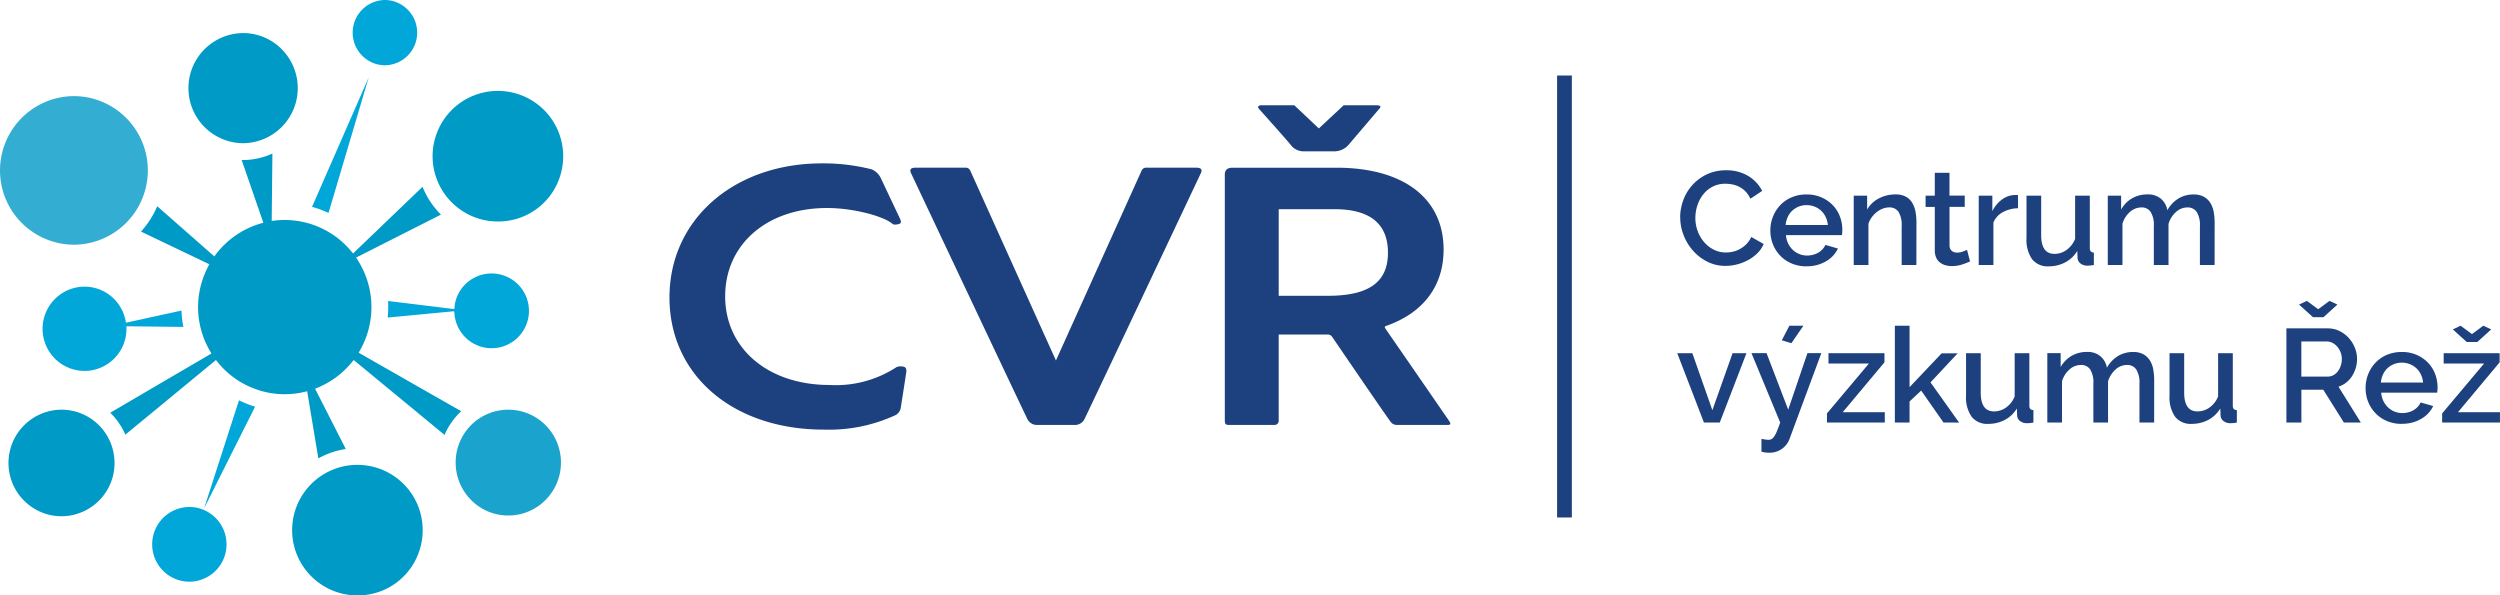
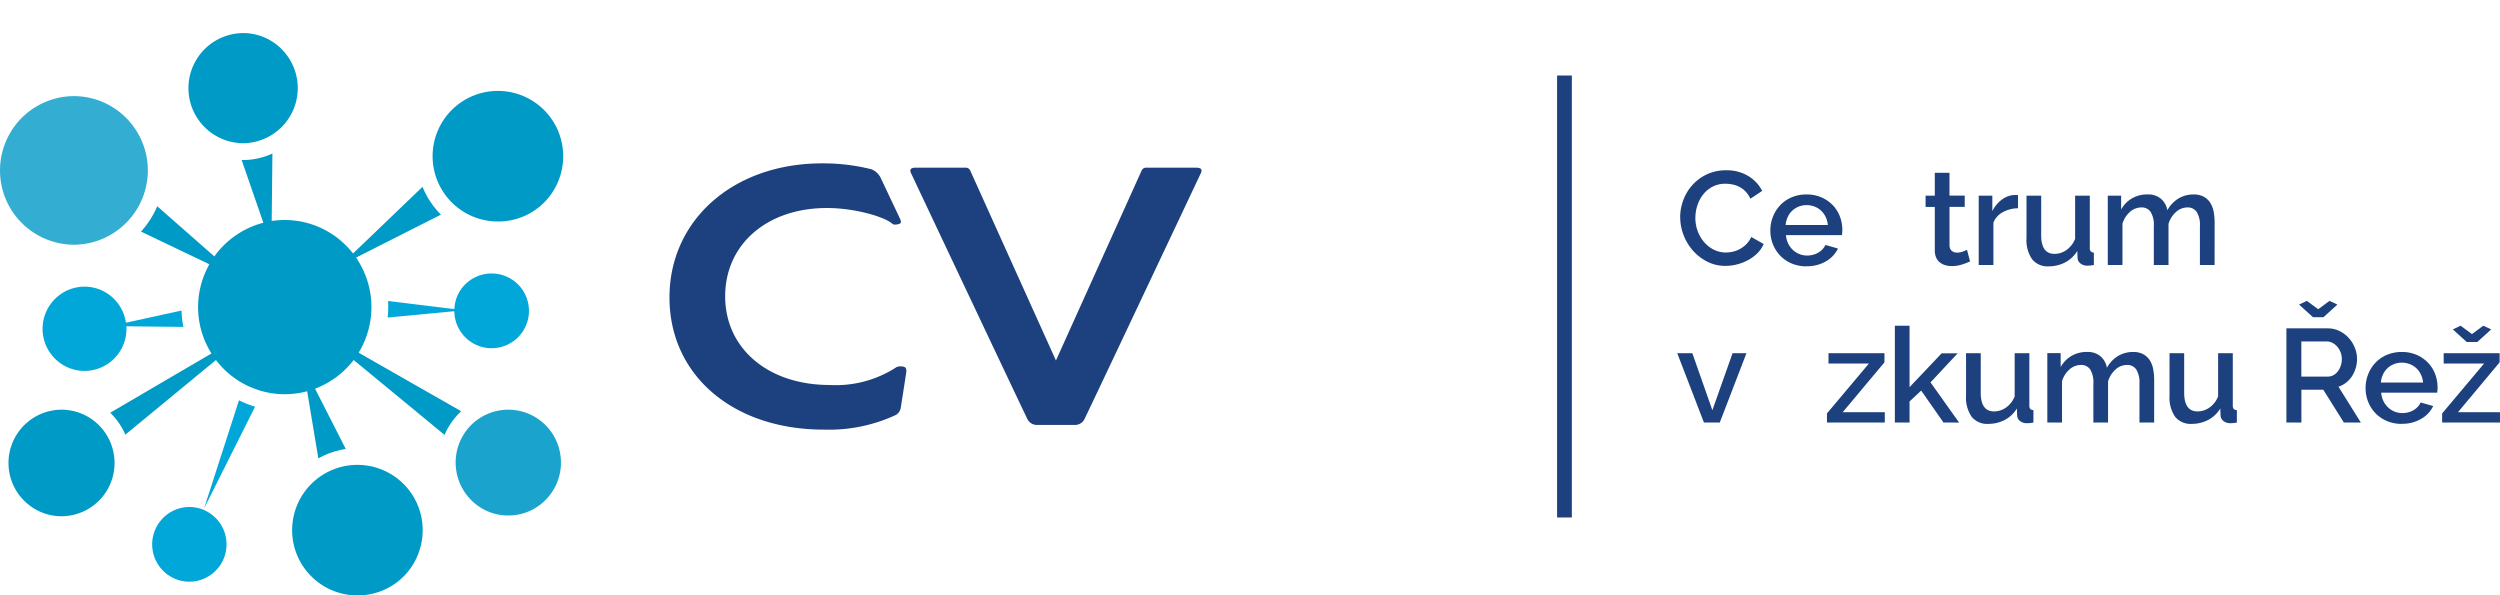
<svg xmlns="http://www.w3.org/2000/svg" width="235" height="55.969" viewBox="0 0 235 55.969">
  <g id="Group_947" data-name="Group 947" transform="translate(-104 -49.967)">
    <path id="Path_1" data-name="Path 1" d="M395.09,65.86a4.607,4.607,0,0,1,.289-1.59,4.383,4.383,0,0,1,.847-1.422,4.279,4.279,0,0,1,1.362-1.016,4.152,4.152,0,0,1,1.821-.386,3.885,3.885,0,0,1,2.084.536,3.492,3.492,0,0,1,1.306,1.4l-1.105.736a2.512,2.512,0,0,0-.452-.673,2.213,2.213,0,0,0-.578-.436,2.5,2.5,0,0,0-.653-.231,3.307,3.307,0,0,0-.653-.068,2.582,2.582,0,0,0-1.231.281,2.72,2.72,0,0,0-.885.742,3.293,3.293,0,0,0-.54,1.035,3.783,3.783,0,0,0-.182,1.148,3.576,3.576,0,0,0,.214,1.235,3.34,3.34,0,0,0,.6,1.035,2.935,2.935,0,0,0,.91.717,2.506,2.506,0,0,0,1.155.268,2.934,2.934,0,0,0,.672-.081,2.505,2.505,0,0,0,.665-.262,2.656,2.656,0,0,0,.59-.455,2.277,2.277,0,0,0,.446-.661l1.168.661a2.7,2.7,0,0,1-.6.879,3.825,3.825,0,0,1-.879.642,4.531,4.531,0,0,1-1.036.4,4.392,4.392,0,0,1-1.073.137,3.713,3.713,0,0,1-1.72-.4,4.5,4.5,0,0,1-1.343-1.041,4.776,4.776,0,0,1-.879-1.459,4.6,4.6,0,0,1-.314-1.665" transform="translate(-133.155 4.529)" fill="#1d417e" />
    <path id="Path_2" data-name="Path 2" d="M418.42,73.54a3.516,3.516,0,0,1-1.394-.268,3.233,3.233,0,0,1-1.073-.73,3.286,3.286,0,0,1-.69-1.072,3.449,3.449,0,0,1-.245-1.3,3.5,3.5,0,0,1,.245-1.3,3.347,3.347,0,0,1,.69-1.085,3.2,3.2,0,0,1,1.073-.736,3.549,3.549,0,0,1,1.406-.268,3.4,3.4,0,0,1,1.387.274,3.321,3.321,0,0,1,1.061.729,3.119,3.119,0,0,1,.672,1.06,3.5,3.5,0,0,1,.232,1.266c0,.1,0,.193-.012.28s-.017.16-.025.218h-5.261a2.216,2.216,0,0,0,.208.786,2.065,2.065,0,0,0,.439.6,1.938,1.938,0,0,0,1.337.53,2.219,2.219,0,0,0,.546-.068,1.928,1.928,0,0,0,.5-.2,1.749,1.749,0,0,0,.4-.318,1.49,1.49,0,0,0,.276-.411l1.18.337a2.722,2.722,0,0,1-1.123,1.2,3.5,3.5,0,0,1-1.827.468m2-3.878a2.175,2.175,0,0,0-.207-.761,1.956,1.956,0,0,0-.433-.592,1.927,1.927,0,0,0-.615-.38,2.021,2.021,0,0,0-.741-.137,1.974,1.974,0,0,0-1.344.518,1.869,1.869,0,0,0-.427.592,2.265,2.265,0,0,0-.2.761Z" transform="translate(-144.605 1.464)" fill="#1d417e" />
-     <path id="Path_3" data-name="Path 3" d="M439.328,73.415h-1.381V69.761a2.371,2.371,0,0,0-.295-1.341A1,1,0,0,0,436.78,68a1.715,1.715,0,0,0-.6.112,2.111,2.111,0,0,0-.565.318,2.482,2.482,0,0,0-.471.486,2.241,2.241,0,0,0-.32.617v3.878H433.44V66.893H434.7V68.2a2.664,2.664,0,0,1,1.093-1.041,3.317,3.317,0,0,1,1.582-.38,1.957,1.957,0,0,1,.966.212,1.589,1.589,0,0,1,.6.58,2.524,2.524,0,0,1,.308.848,5.636,5.636,0,0,1,.088,1.016Z" transform="translate(-155.19 1.464)" fill="#1d417e" />
    <path id="Path_4" data-name="Path 4" d="M453.5,70.332a6.868,6.868,0,0,1-.728.281,3.1,3.1,0,0,1-.992.156,2.115,2.115,0,0,1-.616-.087,1.51,1.51,0,0,1-.508-.262,1.194,1.194,0,0,1-.345-.456,1.659,1.659,0,0,1-.125-.679V65.207h-.866v-1.06h.866V62h1.381v2.145H453v1.06h-1.431v3.641a.674.674,0,0,0,.22.5.747.747,0,0,0,.483.156,1.541,1.541,0,0,0,.553-.1q.264-.1.389-.162Z" transform="translate(-164.315 4.21)" fill="#1d417e" />
    <path id="Path_5" data-name="Path 5" d="M464.752,68.145a3.114,3.114,0,0,0-1.425.368,1.944,1.944,0,0,0-.885.979v3.99h-1.381V66.96h1.28v1.459a3,3,0,0,1,.885-1.079A2.156,2.156,0,0,1,464.4,66.9h.207a.766.766,0,0,1,.144.012Z" transform="translate(-171.061 1.397)" fill="#1d417e" />
    <path id="Path_6" data-name="Path 6" d="M473.705,73.691a1.864,1.864,0,0,1-1.557-.667,3.165,3.165,0,0,1-.528-1.989v-3.99H473V70.76q0,1.759,1.256,1.758a1.943,1.943,0,0,0,1.117-.361,2.325,2.325,0,0,0,.817-1.048V67.044h1.381v4.9a.536.536,0,0,0,.081.336.4.4,0,0,0,.3.112v1.172c-.142.025-.259.041-.352.05s-.18.012-.263.012a1.012,1.012,0,0,1-.641-.205.679.679,0,0,1-.276-.53l-.025-.648a2.92,2.92,0,0,1-1.143,1.078,3.281,3.281,0,0,1-1.544.368" transform="translate(-177.129 1.313)" fill="#1d417e" />
    <path id="Path_7" data-name="Path 7" d="M499.618,73.415h-1.381V69.761a2.331,2.331,0,0,0-.3-1.334,1.011,1.011,0,0,0-.879-.424,1.575,1.575,0,0,0-1.073.431,2.413,2.413,0,0,0-.7,1.116v3.866h-1.381V69.761a2.33,2.33,0,0,0-.3-1.341,1,1,0,0,0-.867-.418,1.614,1.614,0,0,0-1.08.424,2.357,2.357,0,0,0-.7,1.11v3.878h-1.381V66.893h1.255V68.2a2.763,2.763,0,0,1,1.024-1.053,2.832,2.832,0,0,1,1.45-.368,1.854,1.854,0,0,1,1.287.424,1.815,1.815,0,0,1,.584,1.06,3,3,0,0,1,1.042-1.1,2.706,2.706,0,0,1,1.431-.38,1.923,1.923,0,0,1,.961.218,1.7,1.7,0,0,1,.609.58,2.377,2.377,0,0,1,.314.841,5.637,5.637,0,0,1,.088,1.016Z" transform="translate(-187.445 1.464)" fill="#1d417e" />
    <path id="Path_8" data-name="Path 8" d="M396.952,108.375l-2.511-6.522h1.419l1.883,5.362,1.9-5.362h1.306l-2.511,6.522Z" transform="translate(-132.781 -18.688)" fill="#1d417e" />
-     <path id="Path_9" data-name="Path 9" d="M411.78,106.422q.189.038.37.063a2.282,2.282,0,0,0,.3.025.555.555,0,0,0,.282-.069.845.845,0,0,0,.245-.243,2.579,2.579,0,0,0,.257-.493q.132-.318.308-.817l-2.7-6.522h1.418l2.035,5.312,1.808-5.312h1.306L414.43,106.4a1.978,1.978,0,0,1-1.971,1.322,2.776,2.776,0,0,1-.314-.019,1.986,1.986,0,0,1-.365-.081Zm2.813-8.991-.9-.274.715-1.372h1.318Z" transform="translate(-142.204 -15.202)" fill="#1d417e" />
    <path id="Path_10" data-name="Path 10" d="M427.529,107.515l3.943-4.688h-3.8v-.973h5.261v.86L429.01,107.4h3.955v.972h-5.437Z" transform="translate(-151.794 -18.689)" fill="#1d417e" />
    <path id="Path_11" data-name="Path 11" d="M447.107,104.889l-2.1-3.005-1.092,1.022v1.983h-1.381v-9.1h1.381v5.773l3.014-3.179h1.506l-2.549,2.731,2.687,3.778Z" transform="translate(-160.417 -15.203)" fill="#1d417e" />
    <path id="Path_12" data-name="Path 12" d="M460.346,108.5a1.865,1.865,0,0,1-1.557-.667,3.168,3.168,0,0,1-.527-1.989v-3.99h1.381v3.716q0,1.759,1.256,1.758a1.944,1.944,0,0,0,1.117-.361,2.32,2.32,0,0,0,.816-1.048v-4.065h1.381v4.9a.535.535,0,0,0,.082.336.394.394,0,0,0,.3.112v1.172c-.143.025-.259.041-.352.05s-.18.012-.263.012a1.011,1.011,0,0,1-.641-.205.679.679,0,0,1-.276-.53l-.025-.648a2.923,2.923,0,0,1-1.143,1.078,3.283,3.283,0,0,1-1.544.368" transform="translate(-169.453 -18.688)" fill="#1d417e" />
    <path id="Path_13" data-name="Path 13" d="M486.259,108.224h-1.381V104.57a2.331,2.331,0,0,0-.3-1.335,1.011,1.011,0,0,0-.879-.424,1.575,1.575,0,0,0-1.073.431,2.416,2.416,0,0,0-.7,1.116v3.866h-1.381V104.57a2.33,2.33,0,0,0-.3-1.341,1,1,0,0,0-.867-.418,1.614,1.614,0,0,0-1.08.424,2.357,2.357,0,0,0-.7,1.11v3.878h-1.381V101.7h1.255v1.309a2.768,2.768,0,0,1,1.024-1.054,2.836,2.836,0,0,1,1.45-.368,1.854,1.854,0,0,1,1.287.424,1.816,1.816,0,0,1,.584,1.06,3,3,0,0,1,1.042-1.1,2.705,2.705,0,0,1,1.431-.38,1.922,1.922,0,0,1,.961.218,1.7,1.7,0,0,1,.609.58,2.378,2.378,0,0,1,.314.841,5.637,5.637,0,0,1,.088,1.016Z" transform="translate(-179.769 -18.537)" fill="#1d417e" />
    <path id="Path_14" data-name="Path 14" d="M505.307,108.5a1.865,1.865,0,0,1-1.557-.667,3.168,3.168,0,0,1-.527-1.989v-3.99H504.6v3.716q0,1.759,1.256,1.758a1.944,1.944,0,0,0,1.117-.361,2.321,2.321,0,0,0,.816-1.048v-4.065h1.381v4.9a.536.536,0,0,0,.082.336.4.4,0,0,0,.3.112v1.172c-.143.025-.26.041-.352.05s-.18.012-.263.012a1.011,1.011,0,0,1-.641-.205.679.679,0,0,1-.276-.53l-.025-.648a2.923,2.923,0,0,1-1.143,1.078,3.283,3.283,0,0,1-1.544.368" transform="translate(-195.287 -18.688)" fill="#1d417e" />
    <path id="Path_15" data-name="Path 15" d="M529.047,101.739V92.885h3.879a2.481,2.481,0,0,1,1.111.25,2.844,2.844,0,0,1,.873.654,3.085,3.085,0,0,1,.571.923,2.816,2.816,0,0,1,.207,1.053,2.931,2.931,0,0,1-.126.861,3.015,3.015,0,0,1-.351.761,2.446,2.446,0,0,1-.553.6,2.277,2.277,0,0,1-.715.381l2.1,3.367h-1.594l-1.934-3.08h-2.059v3.08ZM530.968,90.3l1.067.786L533.1,90.3l.741.349-1.306,1.185h-.992l-1.305-1.185Zm-.515,7.12h2.461a1.141,1.141,0,0,0,.546-.131,1.288,1.288,0,0,0,.421-.362,1.84,1.84,0,0,0,.276-.53,1.99,1.99,0,0,0,.1-.636,1.71,1.71,0,0,0-.119-.636,1.841,1.841,0,0,0-.314-.524,1.485,1.485,0,0,0-.452-.355,1.159,1.159,0,0,0-.534-.131h-2.386Z" transform="translate(-210.126 -12.052)" fill="#1d417e" />
    <path id="Path_16" data-name="Path 16" d="M549.945,108.349a3.516,3.516,0,0,1-1.394-.268,3.234,3.234,0,0,1-1.073-.73,3.286,3.286,0,0,1-.69-1.072,3.451,3.451,0,0,1-.245-1.3,3.5,3.5,0,0,1,.245-1.3,3.347,3.347,0,0,1,.69-1.085,3.205,3.205,0,0,1,1.073-.736,3.549,3.549,0,0,1,1.406-.268,3.4,3.4,0,0,1,1.387.274,3.321,3.321,0,0,1,1.061.729,3.121,3.121,0,0,1,.672,1.06,3.5,3.5,0,0,1,.232,1.266c0,.1,0,.193-.012.28s-.017.16-.025.218h-5.261a2.217,2.217,0,0,0,.208.786,2.069,2.069,0,0,0,.439.6,1.938,1.938,0,0,0,1.338.53,2.218,2.218,0,0,0,.546-.068,1.928,1.928,0,0,0,.5-.2,1.754,1.754,0,0,0,.4-.318,1.491,1.491,0,0,0,.276-.411l1.18.337a2.722,2.722,0,0,1-1.124,1.2,3.5,3.5,0,0,1-1.827.468m2-3.878a2.177,2.177,0,0,0-.207-.761,1.958,1.958,0,0,0-.433-.592,1.927,1.927,0,0,0-.615-.38,2.021,2.021,0,0,0-.741-.137,1.975,1.975,0,0,0-1.344.518,1.871,1.871,0,0,0-.427.592,2.266,2.266,0,0,0-.2.761Z" transform="translate(-220.178 -18.537)" fill="#1d417e" />
    <path id="Path_17" data-name="Path 17" d="M563.466,104.029l3.942-4.689h-3.8v-.972h5.261v.86l-3.917,4.689H568.9v.972h-5.437Zm1.733-8.243,1.067.786,1.067-.786.741.349-1.306,1.184h-.992l-1.306-1.184Z" transform="translate(-229.903 -15.203)" fill="#1d417e" />
    <rect id="Rectangle_1" data-name="Rectangle 1" width="1.388" height="41.544" transform="translate(250.366 57.066)" fill="#1d417e" />
    <path id="Path_18" data-name="Path 18" d="M193.09,79.077a10.416,10.416,0,0,1-6.275,1.668c-5.779,0-9.815-3.428-9.815-8.335,0-4.886,3.933-8.3,9.565-8.3,2.613,0,5.36.814,6.122,1.457.118.1.239.146.6.058.3-.074.288-.221.092-.63-.149-.311-1.259-2.658-1.788-3.777a1.716,1.716,0,0,0-.827-.746,18.6,18.6,0,0,0-4.661-.559c-8.308,0-14.338,5.3-14.338,12.606s5.965,12.422,14.505,12.422a14.884,14.884,0,0,0,6.781-1.381.983.983,0,0,0,.45-.647c.147-.934.5-3.163.526-3.4.029-.308-.062-.481-.349-.5a.933.933,0,0,0-.59.068" transform="translate(-4.834 5.41)" fill="#1d417e" />
-     <path id="Path_19" data-name="Path 19" d="M309.6,75.755c3.514-1.215,5.439-3.748,5.439-7.191,0-4.818-3.767-7.694-10.076-7.694H295.2c-.511,0-.727.24-.727.646V84.647c0,.261.081.4.322.4h4.331a.379.379,0,0,0,.413-.4V76.554h4.622a.477.477,0,0,1,.417.24c.906,1.327,5.26,7.706,5.472,7.944a.688.688,0,0,0,.608.31h4.795c.226,0,.279-.1.148-.309-.121-.191-5.29-7.67-6.064-8.791a.129.129,0,0,1,.066-.194M299.54,64.771H304.8c3.324,0,5.009,1.375,5.009,4.088,0,2.763-1.791,4.051-5.637,4.051H299.54Z" transform="translate(-75.341 4.861)" fill="#1d417e" />
    <path id="Path_20" data-name="Path 20" d="M251.886,60.869h-4.679a.463.463,0,0,0-.493.3c-.109.243-8.041,17.822-8.041,17.822s-7.933-17.579-8.042-17.822a.463.463,0,0,0-.493-.3h-4.679c-.452,0-.561.188-.4.531,1.638,3.468,10.75,22.76,10.894,23.02a1,1,0,0,0,.847.629h3.747a1,1,0,0,0,.847-.629c.144-.26,9.256-19.551,10.893-23.02.162-.343.053-.531-.4-.531" transform="translate(-35.415 4.861)" fill="#1d417e" />
-     <path id="Path_21" data-name="Path 21" d="M304.928,50.832c-.225-.3-2.2-2.517-2.995-3.4-.2-.223-.067-.361.254-.361h3.048l2.307,2.181,2.34-2.181h3.029c.427,0,.5.108.351.288-.708.831-2.718,3.189-2.952,3.466a1.814,1.814,0,0,1-1.283.58h-2.885a1.511,1.511,0,0,1-1.214-.572" transform="translate(-79.573 12.789)" fill="#1d417e" />
    <path id="Path_22" data-name="Path 22" d="M94.65,138.812a6.136,6.136,0,1,1,5.845-4.388,6.084,6.084,0,0,1-5.845,4.388Z" transform="translate(42.984 -32.876)" fill="#009ac7" />
    <path id="Path_23" data-name="Path 23" d="M30.781,59.025a6.982,6.982,0,0,1-6.532-9.357,6.968,6.968,0,0,1,6.533-4.611,6.888,6.888,0,0,1,2.361.418,6.988,6.988,0,0,1-2.361,13.55Z" transform="translate(80.168 13.946)" fill="#33aed2" />
-     <path id="Path_24" data-name="Path 24" d="M70.448,41.474a5.177,5.177,0,0,1,.114-10.351h.118a5.1,5.1,0,0,1,3.606,1.6,5.181,5.181,0,0,1-3.719,8.753h-.119" transform="translate(56.275 21.953)" fill="#009ac7" />
+     <path id="Path_24" data-name="Path 24" d="M70.448,41.474a5.177,5.177,0,0,1,.114-10.351h.118a5.1,5.1,0,0,1,3.606,1.6,5.181,5.181,0,0,1-3.719,8.753" transform="translate(56.275 21.953)" fill="#009ac7" />
    <path id="Path_25" data-name="Path 25" d="M129.458,124.281a4.886,4.886,0,0,1-3.01-1.029,5,5,0,0,1-.913-6.977,4.946,4.946,0,0,1,8.834,2.38,4.961,4.961,0,0,1-.981,3.678A4.91,4.91,0,0,1,129.458,124.281Z" transform="translate(22.317 -25.857)" fill="#1aa4cd" />
    <path id="Path_26" data-name="Path 26" d="M30.7,124.358a4.929,4.929,0,0,1-2.894-.936,5.01,5.01,0,0,1,2.9-9.081,4.989,4.989,0,0,1,4.91,4.189,5,5,0,0,1-4.919,5.828Z" transform="translate(79.082 -25.864)" fill="#009ac7" />
    <path id="Path_27" data-name="Path 27" d="M125.7,56.192a6.138,6.138,0,1,1,5.955-4.833,6.095,6.095,0,0,1-5.955,4.833Z" transform="translate(25.145 14.596)" fill="#009ac7" />
    <path id="Path_28" data-name="Path 28" d="M66.7,80.092l-.288.067a8.072,8.072,0,0,1-4.139-.131c-.163-.049-.32-.105-.477-.163v0l-.184-.071c-.168-.066-.334-.136-.5-.213A8.044,8.044,0,0,1,58.3,77.37l-.176-.216-8.512,7.013a6.566,6.566,0,0,0-1.424-2.058L57.7,76.54l-.14-.242a8.146,8.146,0,0,1-.771-6.449,8.261,8.261,0,0,1,.579-1.44l.132-.257-6.419-3.072A8.47,8.47,0,0,0,52.607,62.7l5.363,4.712.18-.235A8.22,8.22,0,0,1,62.3,64.328l.279-.083-2.037-5.89h.123a6.634,6.634,0,0,0,2.769-.611l-.069,6.335.313-.036a8.127,8.127,0,0,1,7.146,2.866l.191.228,6.529-6.265a7.776,7.776,0,0,0,1.731,2.615L71.3,67.524l.165.261a8.212,8.212,0,0,1,.212,8.439l-.137.243,9.638,5.5a6.681,6.681,0,0,0-.749.827,6.525,6.525,0,0,0-.815,1.4l-8.542-7.04-.177.216a8.189,8.189,0,0,1-3.173,2.366l-.277.116,2.883,5.664a7.691,7.691,0,0,0-2.578.884Z" transform="translate(66.174 6.655)" fill="#009ac7" />
-     <path id="Path_29" data-name="Path 29" d="M94.328,43.833a9.737,9.737,0,0,0-1.343-.513c-.069-.021-.139-.04-.208-.058l5.331-12.174Zm5.321-13.881a3.05,3.05,0,0,1-.6-.06c-.094-.019-.186-.043-.277-.07L98.6,29.77l-.18-.08a3.069,3.069,0,0,1,1.225-5.873,3.068,3.068,0,0,1,.007,6.135" transform="translate(40.553 26.15)" fill="#01a7d8" />
    <path id="Path_30" data-name="Path 30" d="M37.179,95.073a3.912,3.912,0,0,1-1.258-.208,3.963,3.963,0,0,1,1.257-7.713,3.938,3.938,0,0,1,3.845,3.118l.06.272L46.3,89.4a9.749,9.749,0,0,0,.175,1.538l-5.35-.059,0,.279a3.953,3.953,0,0,1-3.938,3.917" transform="translate(74.763 -10.241)" fill="#01a7d8" />
    <path id="Path_31" data-name="Path 31" d="M119.267,91.226a3.512,3.512,0,0,1-3.491-3.2l-.026-.278-6.253.593a9.791,9.791,0,0,0,.034-1.556l6.224.761.034-.277a3.538,3.538,0,0,1,.211-.858,3.513,3.513,0,1,1,3.269,4.814" transform="translate(30.946 -8.525)" fill="#01a7d8" />
    <path id="Path_32" data-name="Path 32" d="M60.954,129.319a3.445,3.445,0,0,1-1.486-.336,3.513,3.513,0,0,1,1.488-6.687,3.465,3.465,0,0,1,1.078.172l.252.083.241.123a3.513,3.513,0,0,1-1.573,6.646Zm4.666-17.052a9.754,9.754,0,0,0,1.514.6l-4.794,9.561Z" transform="translate(60.844 -24.672)" fill="#01a7d8" />
  </g>
</svg>